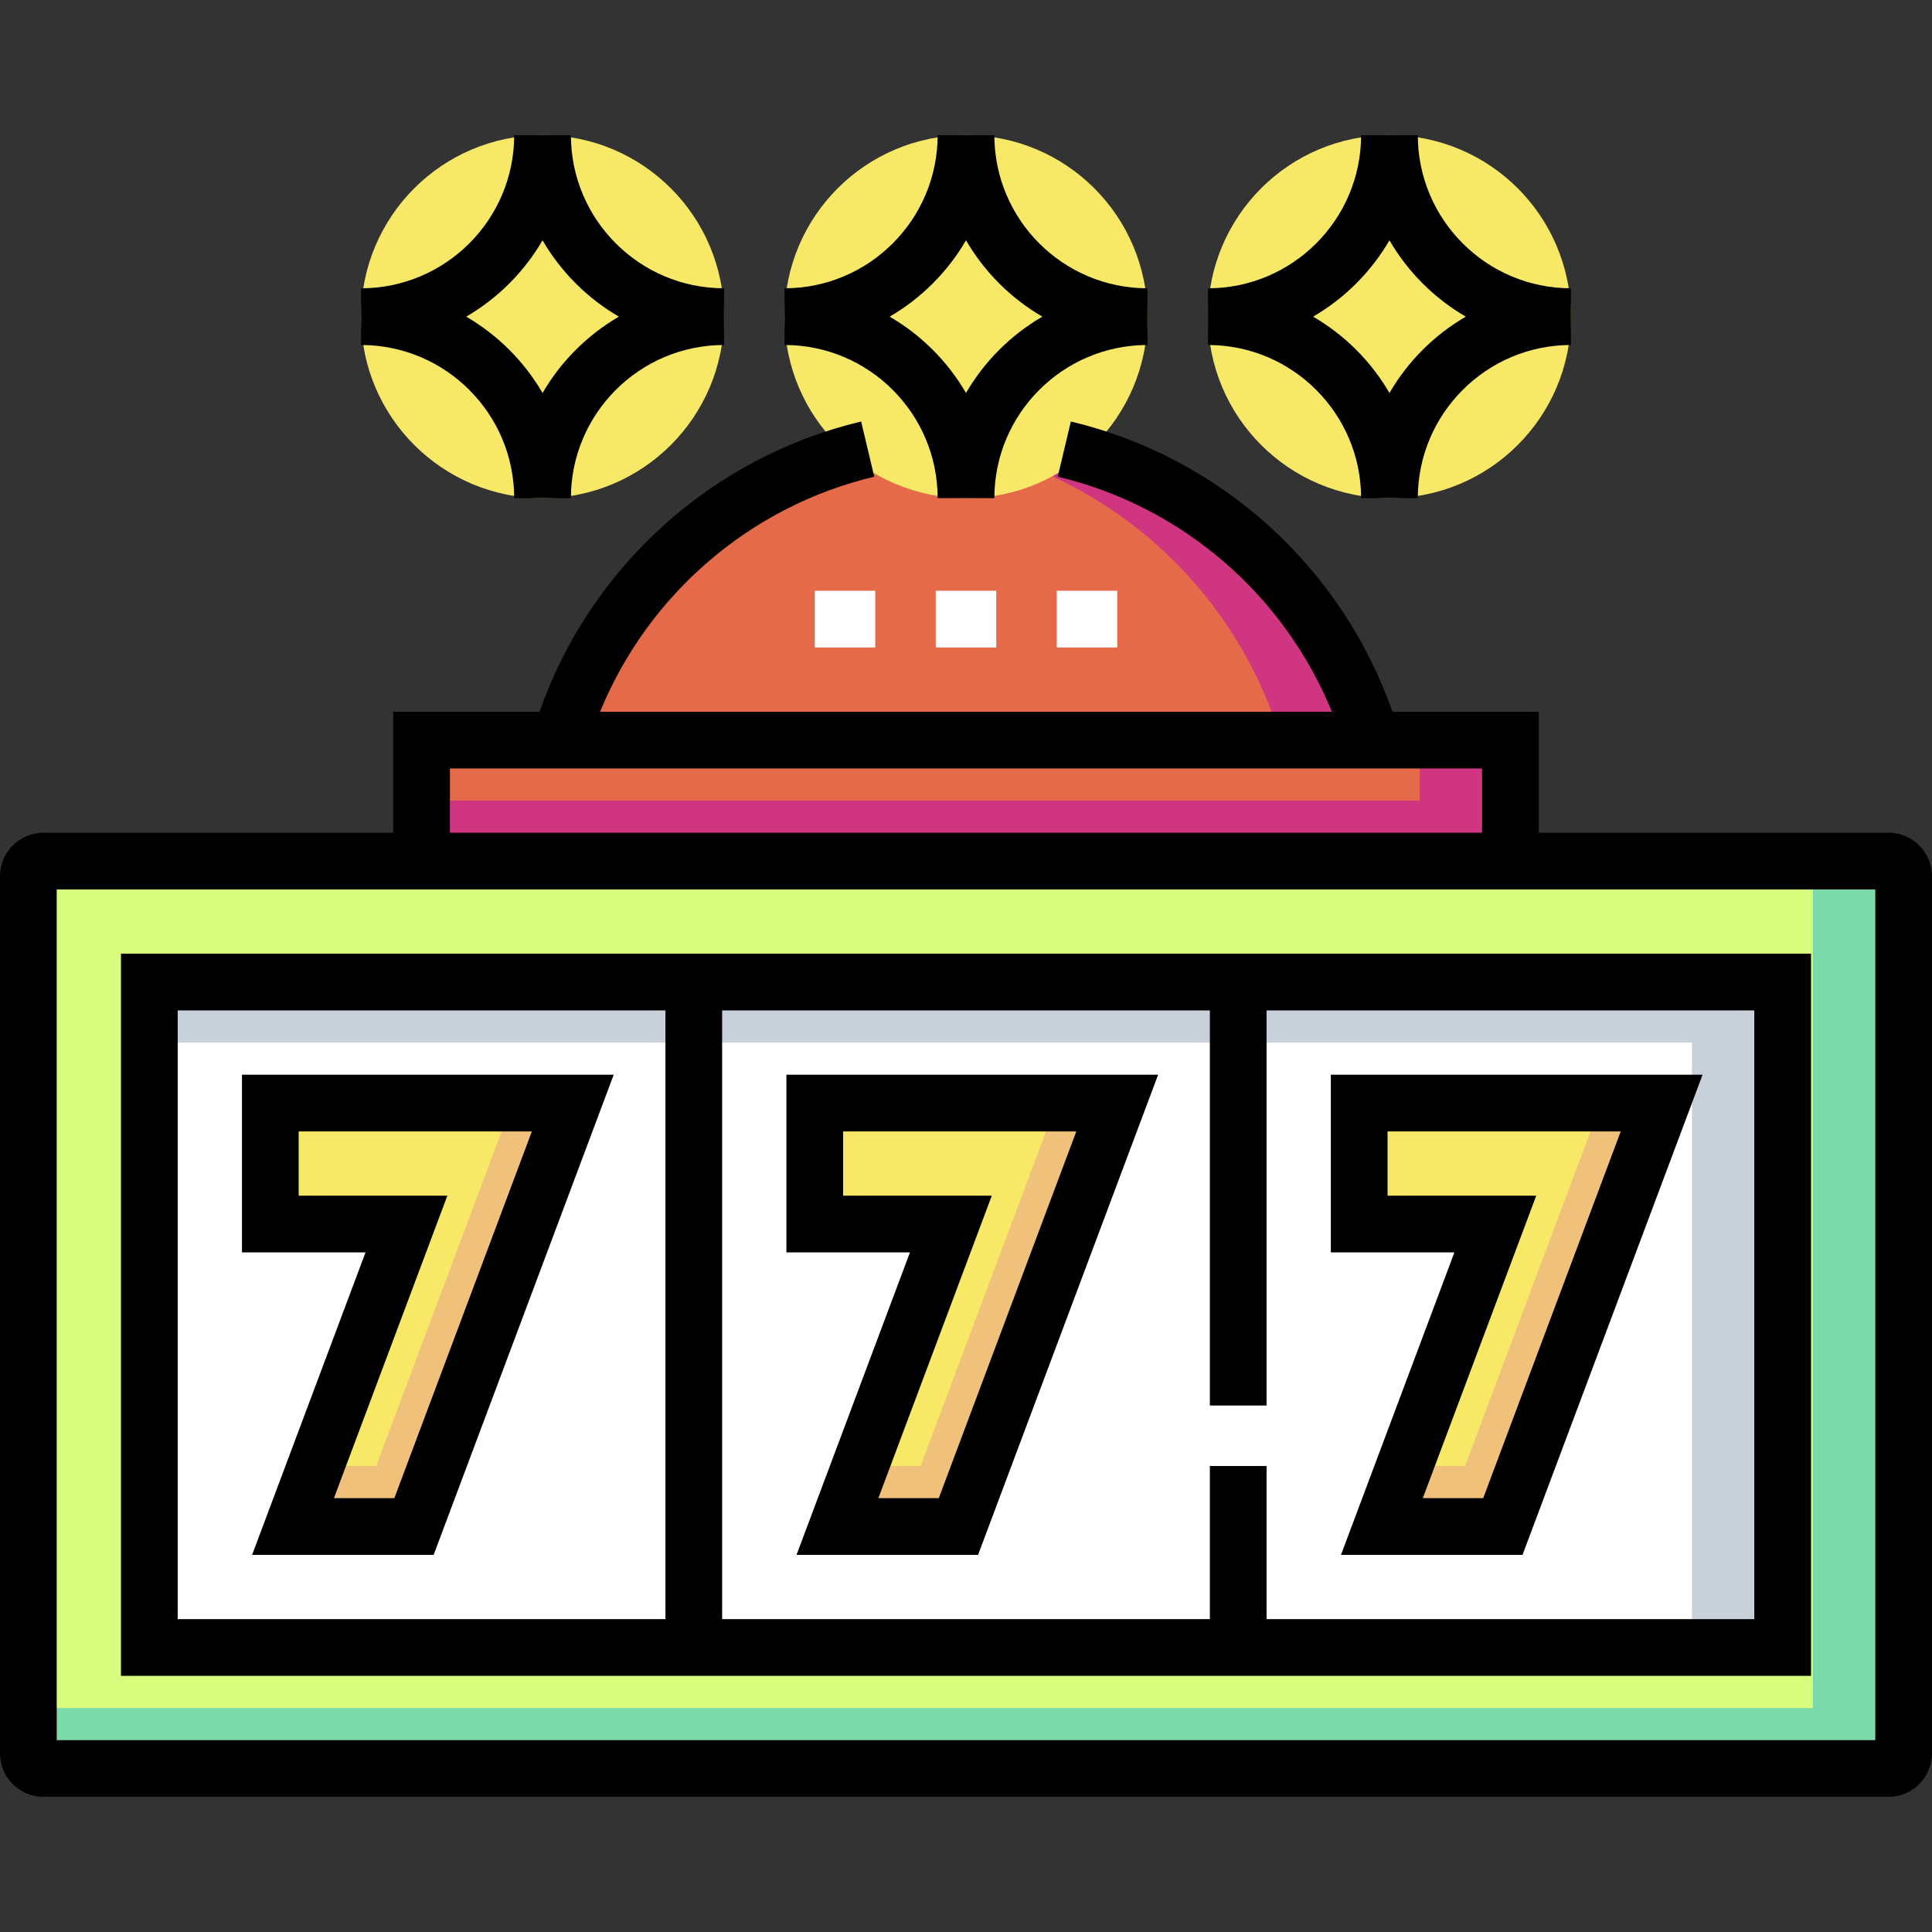
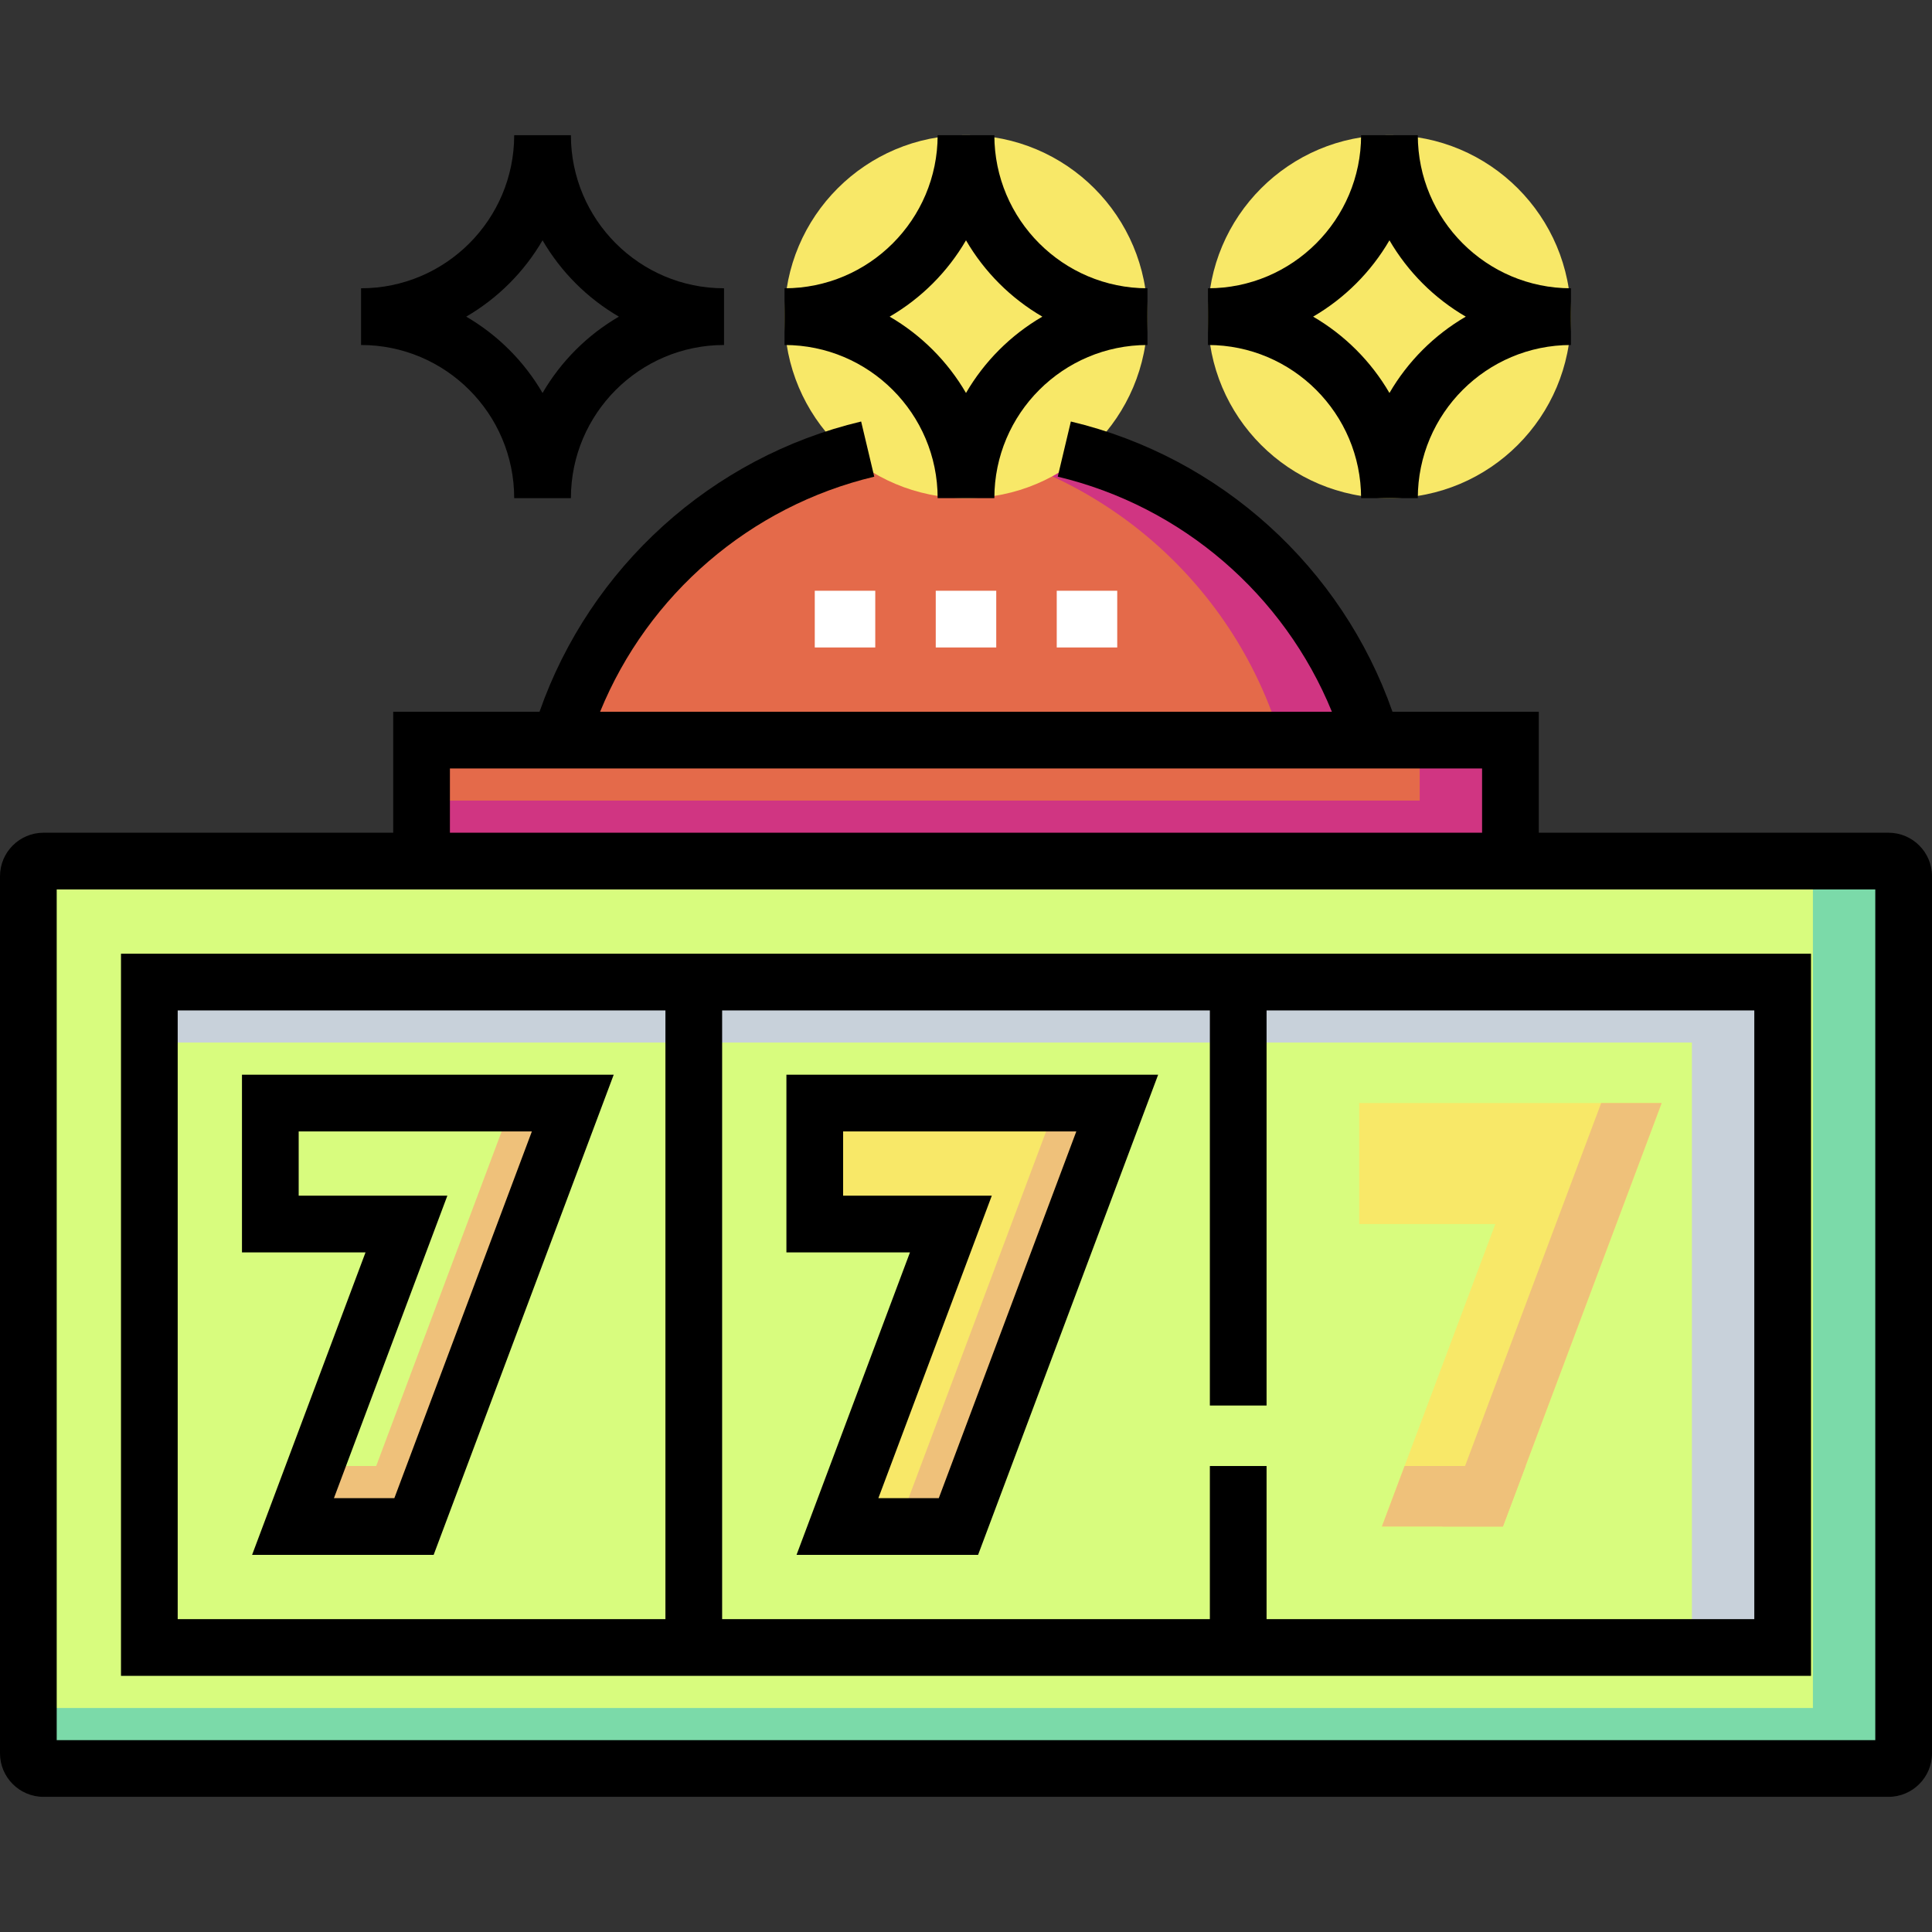
<svg xmlns="http://www.w3.org/2000/svg" id="Layer_1" enable-background="new 0 0 511 511" height="512" viewBox="0 0 511 511" width="512">
  <rect x="0" y="0" width="511" height="511" fill="#333333" stroke="none" />
  <g>
    <path d="m362.85 195.75h-214.7c13.76-46.27 56.61-80 107.35-80s93.59 33.73 107.35 80z" fill="#e46a4a" />
    <path d="m255.5 115.75c-4.056 0-8.055.239-12 .659 45.398 4.837 82.69 36.77 95.35 79.341h24c-13.76-46.27-56.61-80-107.35-80z" fill="#d03582" />
    <g>
      <g>
        <path d="m215.5 156.25h16v15h-16z" fill="#fff" />
      </g>
      <g>
        <path d="m247.5 156.25h16v15h-16z" fill="#fff" />
      </g>
      <g>
        <path d="m279.5 156.25h16v15h-16z" fill="#fff" />
      </g>
    </g>
    <path d="m111.5 195.75h288v32h-288z" fill="#e46a4a" />
    <path d="m111.5 211.75h288v16h-288z" fill="#d03582" />
    <path d="m375.5 195.75h24v32h-24z" fill="#d03582" />
    <path d="m503.5 463.75v-232c0-2.209-1.791-4-4-4h-488c-2.209 0-4 1.791-4 4v232c0 2.209 1.791 4 4 4h488c2.209 0 4-1.791 4-4z" fill="#d8fc7e" />
    <path d="m503.5 451.75v12c0 2.21-1.79 4-4 4h-488c-2.21 0-4-1.79-4-4v-12z" fill="#7bdaa9" />
    <path d="m503.5 231.75v232c0 2.21-1.79 4-4 4h-20v-240h20c2.21 0 4 1.79 4 4z" fill="#7bdaa9" />
-     <path d="m39.5 259.75h432v176h-432z" fill="#fff" />
    <path d="m39.5 259.75h432v16h-432z" fill="#c8d1da" />
    <path d="m447.5 259.75h24v176h-24z" fill="#c8d1da" />
    <g>
      <path d="m253.5 403.75 42-112h-80v32h36l-30 80z" fill="#f8e868" />
      <g fill="#efc17a">
-         <path d="m259.5 387.75-6 16h-32l6-16z" />
        <path d="m279.5 291.75-42 112h16l42-112z" />
      </g>
    </g>
    <g>
-       <path d="m109.5 403.75 42-112h-80v32h36l-30 80z" fill="#f8e868" />
      <g fill="#efc17a">
        <path d="m115.5 387.75-6 16h-32l6-16z" />
        <path d="m135.5 291.75-42 112h16l42-112z" />
      </g>
    </g>
    <g>
      <path d="m397.5 403.75 42-112h-80v32h36l-30 80z" fill="#f8e868" />
      <g fill="#efc17a">
        <path d="m403.5 387.75-6 16h-32l6-16z" />
        <path d="m423.5 291.75-42 112h16l42-112z" />
      </g>
    </g>
    <g>
      <circle cx="255.5" cy="83.75" fill="#f8e868" r="48" />
      <circle cx="367.5" cy="83.75" fill="#f8e868" r="48" />
      <g>
-         <circle cx="143.5" cy="83.75" fill="#f8e868" r="48" />
        <g>
          <path d="m208 331.25h32.678l-30 80h48.02l47.625-127h-98.323zm15-32h61.678l-36.375 97h-15.98l30-80h-39.323z" />
          <path d="m64 284.25v47h32.678l-30 80h48.02l47.625-127zm40.303 112h-15.98l30-80h-39.323v-17h61.678z" />
-           <path d="m384.678 331.25-30 80h48.02l47.625-127h-98.323v47zm-17.678-32h61.678l-36.375 97h-15.98l30-80h-39.323z" />
          <path d="m479 252.25h-447v191h447zm-432 15h129v161h-129zm417 161h-129v-40.5h-15v40.5h-129v-161h129v104.5h15v-104.5h129z" />
          <path d="m499.5 220.25h-92.5v-32h-38.702c-13.373-38.191-45.495-67.357-85.064-76.764l-3.469 14.594c32.867 7.813 59.868 31.216 72.511 62.17h-193.552c12.643-30.954 39.643-54.357 72.511-62.17l-3.469-14.594c-39.569 9.407-71.691 38.572-85.064 76.764h-38.702v32h-92.5c-6.341 0-11.5 5.159-11.5 11.5v232c0 6.341 5.159 11.5 11.5 11.5h488c6.341 0 11.5-5.159 11.5-11.5v-232c0-6.341-5.159-11.5-11.5-11.5zm-380.5-17h273v17h-273zm377 257h-481v-225h481z" />
          <path d="m248 131.75h15c0-22.332 18.168-40.5 40.5-40.5v-15c-22.332 0-40.5-18.168-40.5-40.5h-15c0 22.332-18.168 40.5-40.5 40.5v15c22.332 0 40.5 18.168 40.5 40.5zm7.5-68.192c4.86 8.357 11.835 15.332 20.192 20.192-8.357 4.86-15.332 11.835-20.192 20.192-4.86-8.357-11.835-15.332-20.192-20.192 8.357-4.86 15.332-11.835 20.192-20.192z" />
          <path d="m360 131.75h15c0-22.332 18.168-40.5 40.5-40.5v-15c-22.332 0-40.5-18.168-40.5-40.5h-15c0 22.332-18.168 40.5-40.5 40.5v15c22.332 0 40.5 18.168 40.5 40.5zm7.5-68.192c4.86 8.357 11.835 15.332 20.192 20.192-8.357 4.86-15.332 11.835-20.192 20.192-4.86-8.357-11.835-15.332-20.192-20.192 8.357-4.86 15.332-11.835 20.192-20.192z" />
          <path d="m136 131.75h15c0-22.332 18.168-40.5 40.5-40.5v-15c-22.332 0-40.5-18.168-40.5-40.5h-15c0 22.332-18.168 40.5-40.5 40.5v15c22.332 0 40.5 18.168 40.5 40.5zm7.5-68.192c4.86 8.357 11.835 15.332 20.192 20.192-8.357 4.86-15.332 11.835-20.192 20.192-4.86-8.357-11.835-15.332-20.192-20.192 8.357-4.86 15.332-11.835 20.192-20.192z" />
        </g>
      </g>
    </g>
  </g>
</svg>